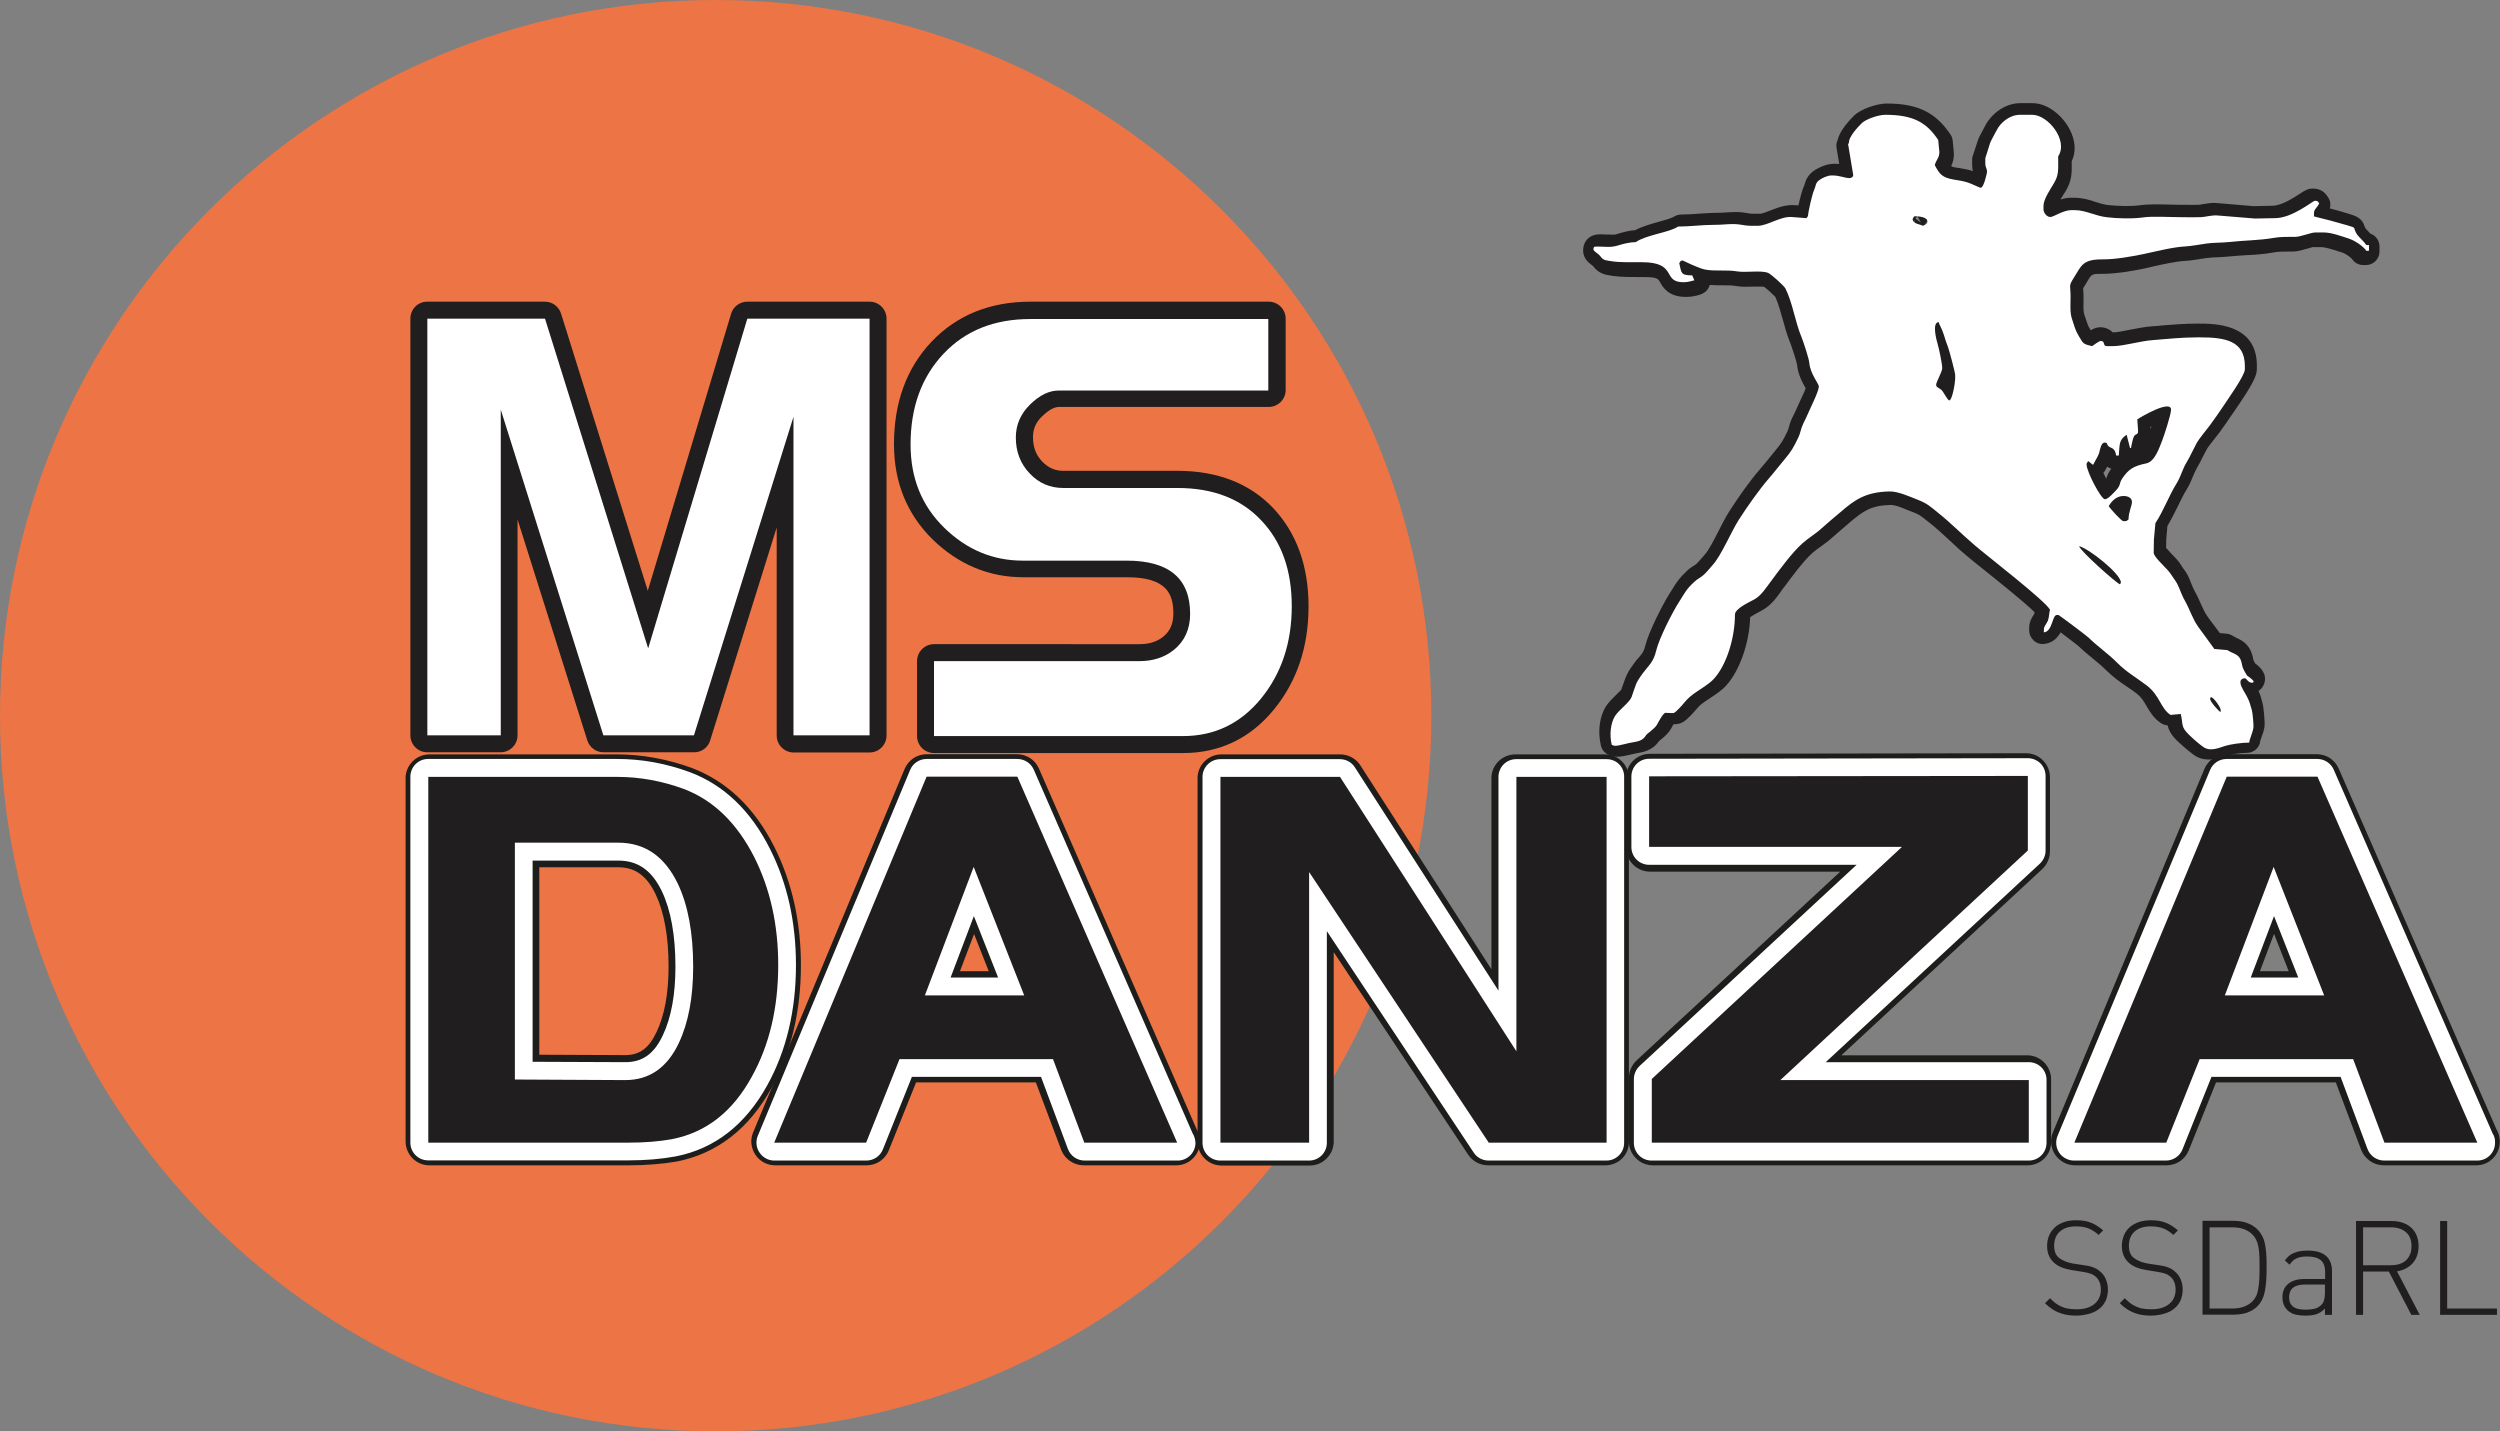
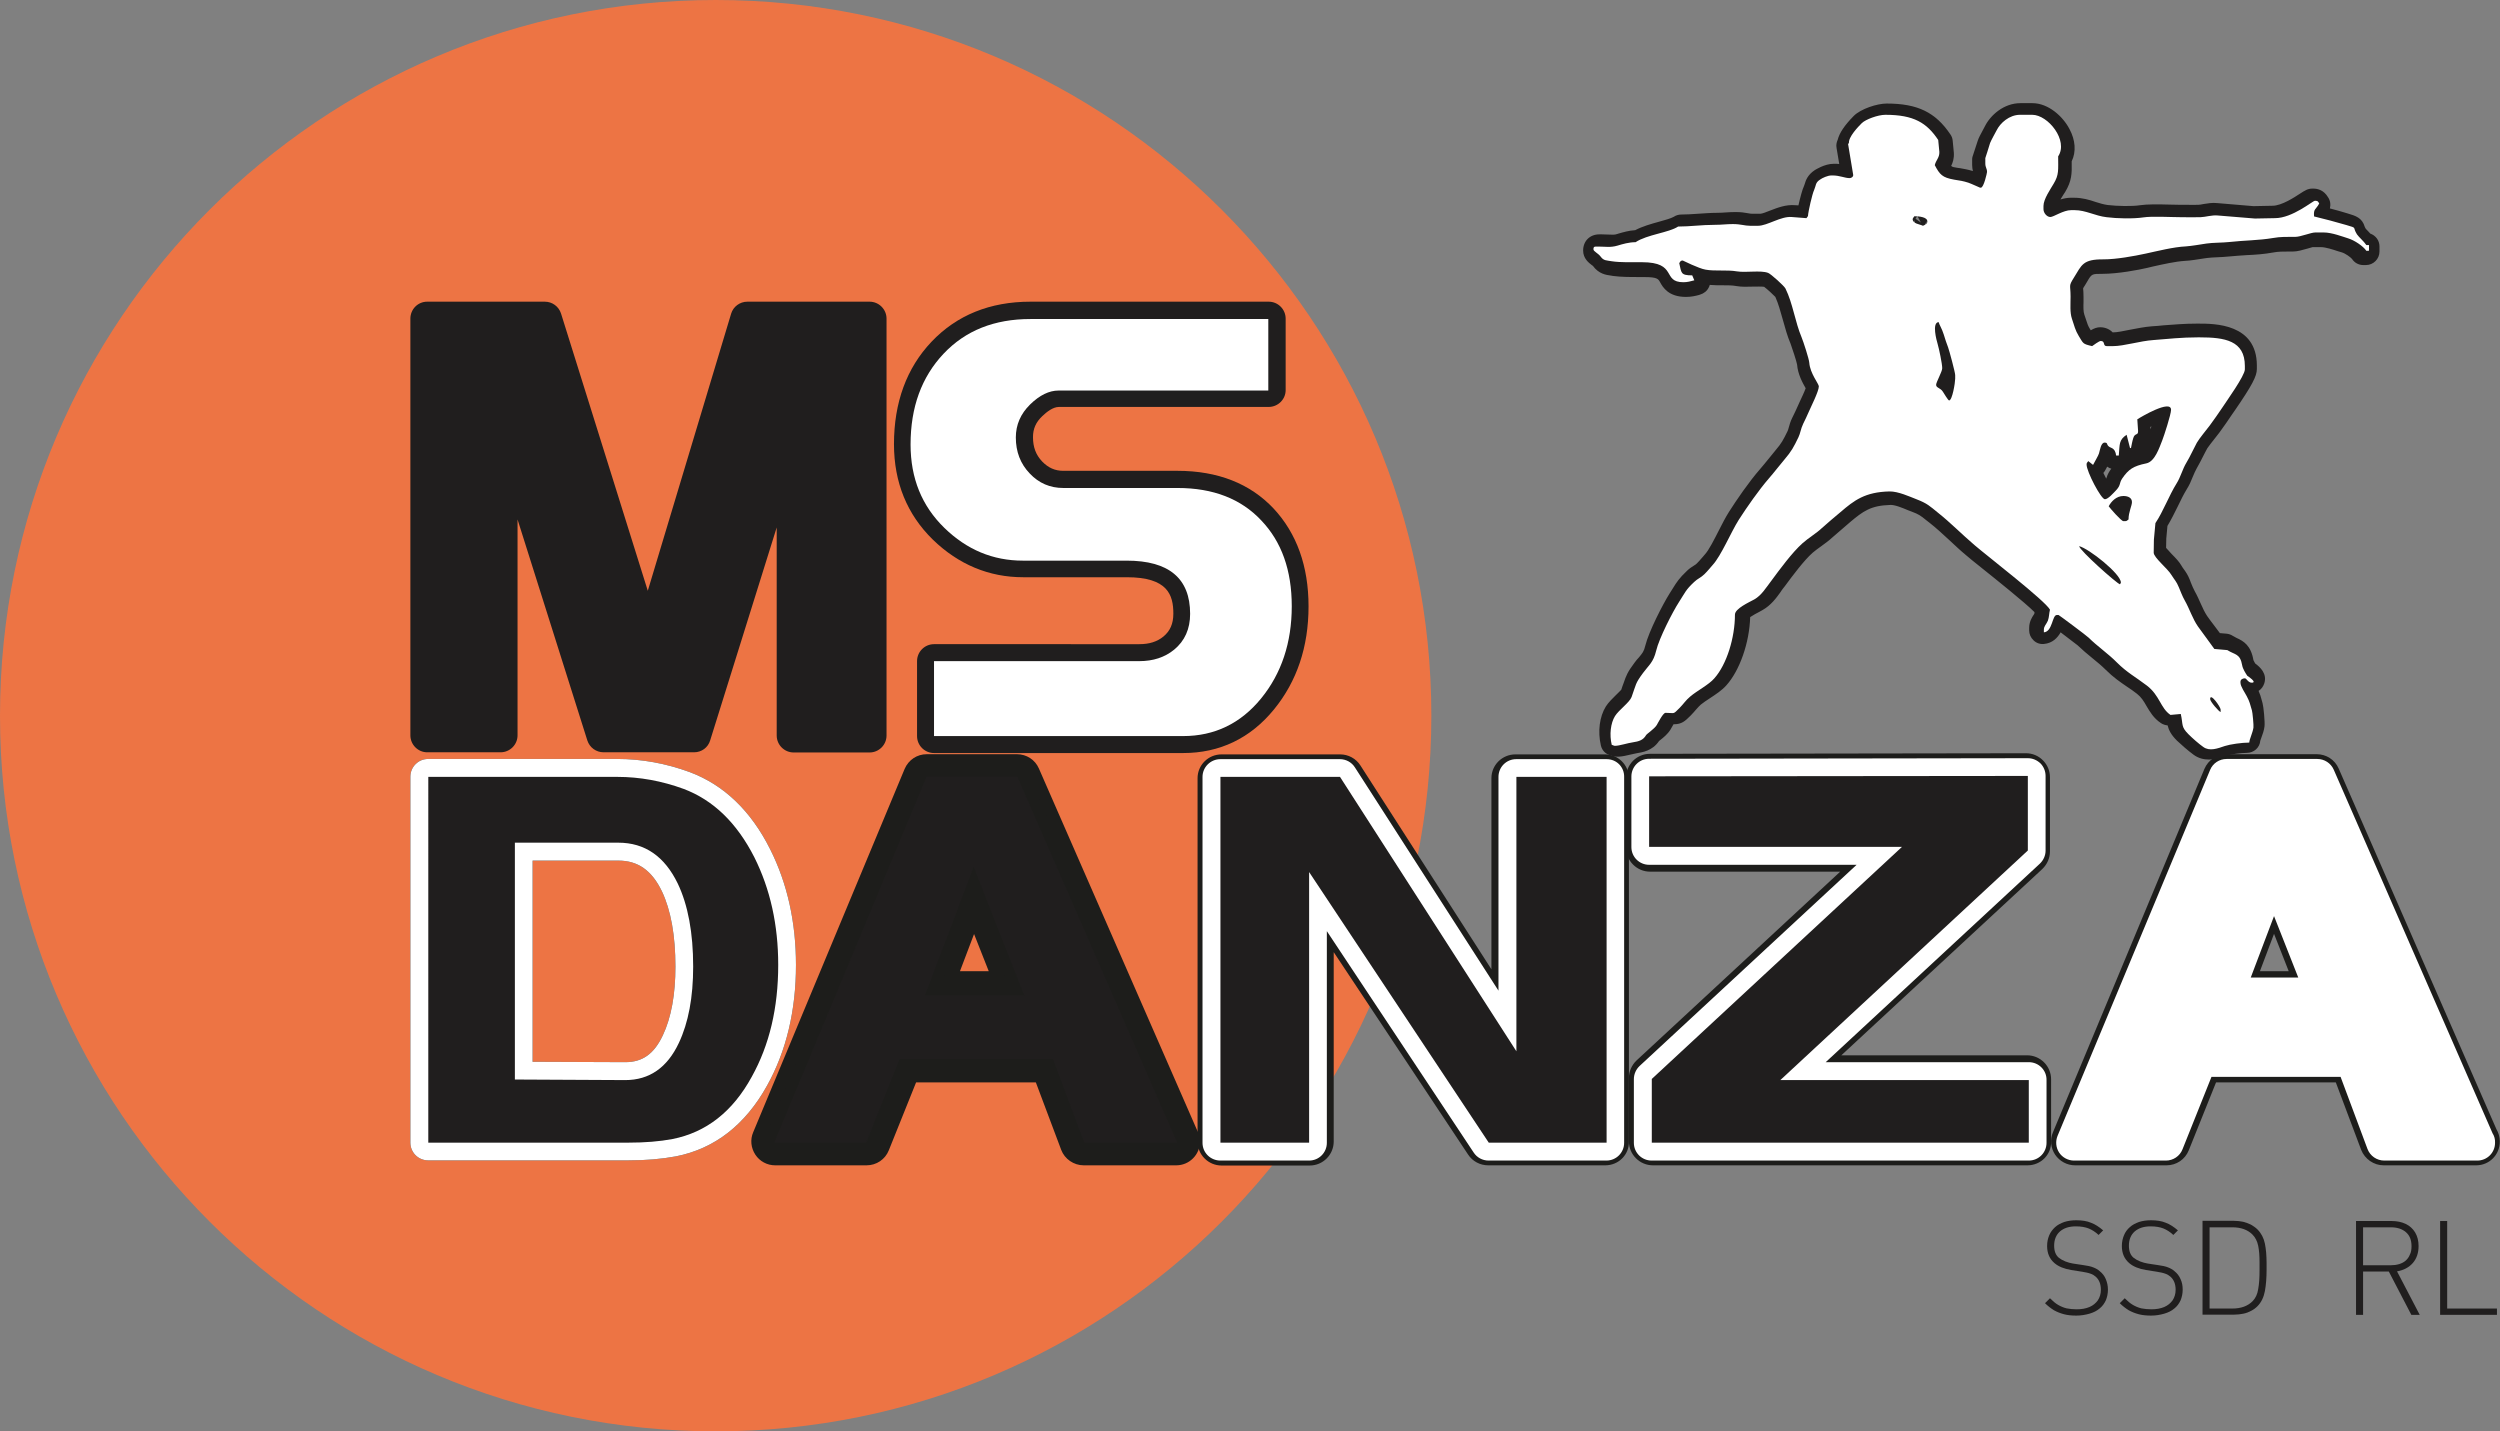
<svg xmlns="http://www.w3.org/2000/svg" version="1.1" id="Livello_1" x="0px" y="0px" viewBox="0 0 1311 750.6" style="enable-background:new 0 0 1311 750.6;" xml:space="preserve">
  <rect x="0" y="0" width="1311" height="750.6" fill="#808080" stroke="none" />
  <style type="text/css">
	.st0{fill:#ED7444;}
	.st1{fill:#201E1E;}
	.st2{fill:#FFFFFF;}
	.st3{fill:#1D1D1B;}
</style>
  <g>
    <g>
      <path class="st0" d="M375.3,0c207.2,0,375.3,168.1,375.3,375.3c0,207.2-168.1,375.3-375.3,375.3C168.1,750.6,0,582.5,0,375.3    C0,168.1,168.1,0,375.3,0" />
    </g>
    <g>
      <path class="st1" d="M667.9,266.7c-12.3-13.1-29.3-19.8-50.4-19.8h-59.9c-4.4,0-7.9-1.6-11.1-4.9c-3.3-3.5-4.8-7.5-4.8-12.8    c0-4.3,1.5-7.8,4.9-11c2.3-2.2,5.6-4.8,8.7-4.8h110c4.9,0,8.9-4,8.9-8.8v-37.5c0-4.9-4-8.9-8.9-8.9H540.4    c-21.3,0-38.7,7.1-51.9,21c-13.1,13.8-19.7,31.9-19.7,53.7c0,20.1,6.9,36.9,20.4,50.1c13.4,13,29.4,19.7,47.3,19.7h54.4    c21.4,0,24.4,9.2,24.4,19.1c0,5.3-1.7,9.1-5.2,12c-3.3,2.7-7.4,4-12.6,4H489.8c-4.9,0-8.9,4-8.9,8.9v39.3c0,4.9,4,8.9,8.9,8.9    h130.6c19.2,0,35.3-7.7,47.7-22.9c12-14.7,18.1-32.8,18.1-54C686.2,296.9,680,279.7,667.9,266.7" />
    </g>
    <g>
      <path class="st2" d="M677.4,317.9c0,19.1-5.4,35.3-16.1,48.4c-10.7,13.1-24.4,19.7-40.9,19.7H489.8v-39.3h107.7    c7.2,0,13.3-2,18.2-6c5.6-4.6,8.4-10.9,8.4-18.8c0-18.6-11.1-27.9-33.3-27.9h-54.4c-15.7,0-29.4-5.7-41.2-17.2    c-11.8-11.5-17.7-26-17.7-43.7c0-19.6,5.8-35.4,17.3-47.6c11.5-12.2,26.7-18.2,45.5-18.2h124.8v37.5h-110c-4.9,0-9.9,2.4-14.9,7.3    c-5,4.9-7.5,10.7-7.5,17.3c0,7.5,2.4,13.8,7.3,18.9c4.8,5.1,10.7,7.6,17.6,7.6h59.9c18.7,0,33.3,5.7,43.9,17    C672.1,284.1,677.4,299.1,677.4,317.9" />
    </g>
    <g>
      <path class="st1" d="M456,158.2h-64.1c-3.9,0-7.4,2.6-8.5,6.3l-43.7,145.3l-45.5-145.4c-1.2-3.7-4.6-6.2-8.5-6.2H224    c-4.9,0-8.8,4-8.8,8.9v218.5c0,4.9,4,8.9,8.8,8.9h38.5c4.9,0,8.9-4,8.9-8.9V272.4L308,388.3c1.2,3.7,4.6,6.2,8.5,6.2h47.5    c3.9,0,7.3-2.5,8.4-6.2l34.9-111.7v109.1c0,4.9,4,8.9,8.9,8.9H456c4.9,0,8.9-4,8.9-8.9V167.1C464.9,162.2,460.9,158.2,456,158.2" />
    </g>
    <g>
-       <polygon class="st2" points="456,385.6 416.1,385.6 416.1,218.6 363.9,385.6 316.4,385.6 262.6,214.8 262.6,385.6 224.1,385.6     224.1,167.1 285.8,167.1 339.9,340 391.9,167.1 456,167.1   " />
-     </g>
+       </g>
    <g>
      <path class="st3" d="M1063.9,557H957.4l112.3-104.1c1.9-1.8,3-4.3,3-6.8v-39.2c0-2.5-1-4.9-2.7-6.6c-1.8-1.7-4.1-2.7-6.6-2.7h0    l-198.6,0.3c-5.2,0-9.3,4.2-9.3,9.3v37c0,5.2,4.2,9.3,9.3,9.3h108.8L859.8,559c-1.9,1.8-3,4.3-3,6.9v33.4c0,5.2,4.2,9.3,9.3,9.3    h197.8c5.2,0,9.3-4.2,9.3-9.3v-32.9C1073.3,561.2,1069.1,557,1063.9,557" />
    </g>
    <g>
      <path class="st3" d="M1063.2,611.1H866.8c-6.9,0-12.6-5.6-12.6-12.6v-33.2c0-3.5,1.5-6.8,4-9.2l106.8-99h-99.7    c-6.9,0-12.6-5.6-12.6-12.6v-36.7c0-6.9,5.6-12.5,12.5-12.5l197.2-0.3c3.4,0,6.5,1.3,8.9,3.7c2.4,2.4,3.7,5.6,3.7,8.9v38.9    c0,3.5-1.5,6.8-4,9.2l-105.4,97.7h97.4c6.9,0,12.6,5.6,12.6,12.6v32.6C1075.8,605.5,1070.2,611.1,1063.2,611.1z M1062.7,401.5    l-197.2,0.3c-3.3,0-6,2.7-6,6v36.7c0,3.3,2.7,6,6,6h116.4L862.8,561c-1.2,1.1-1.9,2.7-1.9,4.4v33.2c0,3.3,2.7,6,6,6h196.4    c3.3,0,6-2.7,6-6v-32.6c0-3.3-2.7-6-6-6H949l117.7-109.1c1.2-1.1,1.9-2.7,1.9-4.4v-38.9c0-1.6-0.6-3.1-1.8-4.3    C1065.8,402.2,1064.3,401.5,1062.7,401.5z" />
    </g>
    <g>
      <path class="st2" d="M1063.9,557H957.4l112.3-104.1c1.9-1.8,3-4.3,3-6.8v-39.2c0-2.5-1-4.9-2.7-6.6c-1.8-1.7-4.1-2.7-6.6-2.7h0    l-198.6,0.3c-5.2,0-9.3,4.2-9.3,9.3v37c0,5.2,4.2,9.3,9.3,9.3h108.8L859.8,559c-1.9,1.8-3,4.3-3,6.9v33.4c0,5.2,4.2,9.3,9.3,9.3    h197.8c5.2,0,9.3-4.2,9.3-9.3v-32.9C1073.3,561.2,1069.1,557,1063.9,557" />
    </g>
    <g>
      <polygon class="st1" points="1063.9,599.2 866.2,599.2 866.2,565.8 997.4,444.1 864.8,444.1 864.8,407.1 1063.4,406.9 1063.4,446     933.6,566.4 1063.9,566.4   " />
    </g>
    <g>
      <path class="st3" d="M1205.2,512.6h-24.9l12.2-32.2L1205.2,512.6z M1307.1,594.3l-83.3-190.7c-1.5-3.4-4.9-5.6-8.6-5.6h-47.6    c-3.8,0-7.2,2.3-8.6,5.7l-80,191.9c-1.2,2.9-0.9,6.2,0.8,8.8c1.7,2.6,4.7,4.2,7.8,4.2h48.2c3.8,0,7.3-2.3,8.7-5.9l15.2-38h67.7    l14.1,37.8c1.4,3.7,4.9,6.1,8.8,6.1h48.7h0.1c5.2,0,9.3-4.2,9.3-9.3C1308.5,597.4,1308,595.7,1307.1,594.3" />
    </g>
    <g>
      <path class="st3" d="M1298.5,611.1h-48.5c-5.2,0-9.9-3.3-11.8-8.1l-13.3-35.4h-62.8l-14.3,35.6c-1.9,4.8-6.5,7.9-11.7,7.9h-47.9    c-4.2,0-8.1-2.1-10.5-5.6c-2.3-3.5-2.8-7.9-1.1-11.8l79.4-190.5c2-4.7,6.5-7.7,11.6-7.7h47.3c5,0,9.5,2.9,11.5,7.5l82.7,189.1    c1.2,2,1.8,4.2,1.8,6.4C1311,605.5,1305.4,611.1,1298.5,611.1z M1157.7,561h71.8l14.9,39.6c0.9,2.3,3.1,3.9,5.6,3.9h48.4    c3.4,0,6.1-2.7,6.1-6c0-1.1-0.3-2.2-0.9-3.2l-0.2-0.4l-82.8-189.3c-1-2.2-3.1-3.6-5.5-3.6h-47.3c-2.4,0-4.6,1.4-5.5,3.7    l-79.4,190.5c-0.8,1.8-0.6,3.9,0.5,5.6c1.1,1.7,3,2.7,5,2.7h47.9c2.4,0,4.7-1.5,5.6-3.8L1157.7,561z M1209.9,515.8h-34.3    l16.9-44.3L1209.9,515.8z M1185.1,509.3h15.1l-7.7-19.6L1185.1,509.3z" />
    </g>
    <g>
      <path class="st2" d="M1205.2,512.6h-24.9l12.2-32.2L1205.2,512.6z M1307.1,594.3l-83.3-190.7c-1.5-3.4-4.9-5.6-8.6-5.6h-47.6    c-3.8,0-7.2,2.3-8.6,5.7l-80,191.9c-1.2,2.9-0.9,6.2,0.8,8.8c1.7,2.6,4.7,4.2,7.8,4.2h48.2c3.8,0,7.3-2.3,8.7-5.9l15.2-38h67.7    l14.1,37.8c1.4,3.7,4.9,6.1,8.8,6.1h48.7h0.1c5.2,0,9.3-4.2,9.3-9.3C1308.5,597.4,1308,595.7,1307.1,594.3" />
    </g>
    <g>
-       <path class="st1" d="M1299.1,599.2h-48.7l-16.4-43.8h-80.5l-17.5,43.8h-48.2l79.9-191.9h47.6L1299.1,599.2z M1218.8,522    l-26.5-67.4l-25.6,67.4H1218.8z" />
-     </g>
+       </g>
    <g>
      <path class="st3" d="M354.2,506.9c0,14.6-2.2,26.7-6.6,36c-4.6,9.8-10.7,14.1-19.7,14.1l-48.6-0.2V451.3h45    c10.2,0,17.5,5.1,22.8,16.1C351.8,477.3,354.2,490.6,354.2,506.9 M403.9,445.4c-10.1-20.2-24.3-33.8-42.2-40.5    c-12.5-4.6-25.3-6.9-38-6.9h-99.2c-5.2,0-9.3,4.2-9.3,9.3v191.9c0,5.2,4.2,9.3,9.3,9.3h105c9.1,0,17.4-0.7,24.9-2.1    c20.4-4,36.5-16.6,47.9-37.2c10-18,15.1-39.2,15.1-63.2C417.4,483.7,412.9,463.3,403.9,445.4" />
    </g>
    <g>
-       <path class="st3" d="M329.5,611.1H225.2c-6.9,0-12.5-5.6-12.5-12.6V408.1c0-6.9,5.6-12.5,12.5-12.5h98.4c13,0,26.1,2.4,38.9,7    c18.6,7,33.3,21,43.7,41.8h0c9.1,18.2,13.8,39,13.8,61.7c0,24.3-5.2,46-15.4,64.4c-11.8,21.4-28.5,34.4-49.7,38.6    C347.2,610.4,338.7,611.1,329.5,611.1z M225.2,402.1c-3.3,0-6,2.7-6,6v190.5c0,3.3,2.7,6,6,6h104.2c8.9,0,17-0.7,24.1-2    c19.2-3.8,34.4-15.7,45.2-35.3c9.7-17.4,14.6-38,14.6-61.2c0-21.7-4.4-41.5-13.1-58.8l0,0c-9.7-19.2-23.2-32.2-40.1-38.6    c-12-4.4-24.3-6.6-36.6-6.6H225.2z M327.8,559.9l-51.5-0.2V448.4h47.9c11.4,0,19.8,5.8,25.5,17.8c4.9,10.4,7.4,24.1,7.4,40.7    c0,15-2.3,27.5-6.9,37.2C345.2,554.9,338.1,559.9,327.8,559.9z M282.8,553.1l45,0.2c7.6,0,12.5-3.6,16.5-12.1    c4.2-8.8,6.3-20.3,6.3-34.4c0-15.6-2.3-28.4-6.8-37.9c-4.7-9.7-10.7-14.1-19.6-14.1h-41.4V553.1z" />
-     </g>
+       </g>
    <g>
      <path class="st2" d="M354.2,506.9c0,14.6-2.2,26.7-6.6,36c-4.6,9.8-10.7,14.1-19.7,14.1l-48.6-0.2V451.3h45    c10.2,0,17.5,5.1,22.8,16.1C351.8,477.3,354.2,490.6,354.2,506.9 M403.9,445.4c-10.1-20.2-24.3-33.8-42.2-40.5    c-12.5-4.6-25.3-6.9-38-6.9h-99.2c-5.2,0-9.3,4.2-9.3,9.3v191.9c0,5.2,4.2,9.3,9.3,9.3h105c9.1,0,17.4-0.7,24.9-2.1    c20.4-4,36.5-16.6,47.9-37.2c10-18,15.1-39.2,15.1-63.2C417.4,483.7,412.9,463.3,403.9,445.4" />
    </g>
    <g>
      <path class="st1" d="M358.5,413.7c15.6,5.9,27.9,17.8,37.1,35.9c8.3,16.6,12.5,35.4,12.5,56.4c0,22.5-4.6,42-13.9,58.7    c-10,18.3-23.9,29.1-41.5,32.6c-6.9,1.3-14.6,1.9-23.1,1.9h-105V407.4h99.2C335.4,407.4,347,409.5,358.5,413.7 M363.5,506.9    c0-17.7-2.7-32.3-8.1-43.6c-6.9-14.2-17.2-21.4-31.2-21.4H270v124.2l57.9,0.3c12.6,0,22-6.5,28.1-19.5    C361,536.3,363.5,523,363.5,506.9" />
    </g>
    <g>
      <path class="st3" d="M842.5,398.1h-47.4c-5.2,0-9.3,4.2-9.3,9.3v112.1l-75.3-117.1c-1.7-2.7-4.7-4.3-7.9-4.3H640    c-5.2,0-9.4,4.2-9.4,9.3v191.9c0,5.2,4.2,9.3,9.4,9.3h46.5c5.2,0,9.3-4.2,9.3-9.3v-111l77,116.1c1.7,2.6,4.6,4.2,7.8,4.2h61.8    c5.2,0,9.3-4.2,9.3-9.3V407.4C851.8,402.2,847.7,398.1,842.5,398.1" />
    </g>
    <g>
      <path class="st3" d="M841.8,611.1h-61.4c-4.2,0-8.2-2.1-10.5-5.6l-70.5-106.2v99.3c0,6.9-5.6,12.6-12.6,12.6h-46.2    c-6.9,0-12.6-5.6-12.6-12.6V408.1c0-6.9,5.6-12.5,12.6-12.5h62.2c4.3,0,8.3,2.2,10.6,5.8l68.7,106.9V408.1    c0-6.9,5.6-12.5,12.6-12.5h47c6.9,0,12.5,5.6,12.5,12.5v190.5C854.4,605.5,848.8,611.1,841.8,611.1z M692.9,477.5l82.5,124.4    c1.1,1.7,3,2.7,5,2.7h61.4c3.3,0,6-2.7,6-6V408.1c0-3.3-2.7-6-6-6h-47c-3.3,0-6,2.7-6,6v122.5L708,404.8c-1.1-1.7-3-2.7-5-2.7    h-62.2c-3.3,0-6,2.7-6,6v190.5c0,3.3,2.7,6,6,6h46.2c3.3,0,6-2.7,6-6V477.5z" />
    </g>
    <g>
      <path class="st2" d="M842.5,398.1h-47.4c-5.2,0-9.3,4.2-9.3,9.3v112.1l-75.3-117.1c-1.7-2.7-4.7-4.3-7.9-4.3H640    c-5.2,0-9.4,4.2-9.4,9.3v191.9c0,5.2,4.2,9.3,9.4,9.3h46.5c5.2,0,9.3-4.2,9.3-9.3v-111l77,116.1c1.7,2.6,4.6,4.2,7.8,4.2h61.8    c5.2,0,9.3-4.2,9.3-9.3V407.4C851.8,402.2,847.7,398.1,842.5,398.1" />
    </g>
    <g>
      <polygon class="st1" points="842.5,599.2 780.7,599.2 686.5,457.3 686.5,599.2 640,599.2 640,407.4 702.7,407.4 795.2,551.3     795.2,407.4 842.5,407.4   " />
    </g>
    <g>
      <path class="st1" d="M1158.3,398.3c-2.6,0-5.4-0.6-8.1-2.6c-2.7-2-6.4-5.2-8.6-7.3c-3.1-3.1-4.3-5.5-4.9-8    c-1.2-0.1-2.4-0.5-3.5-1.2c-3.9-2.6-5.8-6-7.6-9c-1.4-2.5-2.7-4.6-5-6.4c-1.8-1.4-3.5-2.6-5.2-3.7c-3.5-2.4-7.2-4.9-11.2-8.9    c-2-2-4.4-4-7-6.1c-2.6-2.1-5.3-4.4-7.7-6.7c-0.7-0.6-5.2-4-8.9-6.8c-1.6,2.8-4.2,5.7-8.8,6.1c-2,0.2-4-0.5-5.4-1.9    c-1.5-1.4-2.3-3.3-2.3-5.2v-1.3c0-3.3,1.5-5.6,2.3-6.8c0.1-0.2,0.3-0.4,0.4-0.6c0-0.1,0.1-0.5,0.1-0.9c-5.1-5.1-20.5-17.4-27.5-23    c-3.9-3.1-7.1-5.7-8.7-7.1c-2.9-2.4-5.6-5-8.3-7.5c-3.6-3.3-7-6.5-10.6-9.3l-1.8-1.4c-2.8-2.3-3.8-3-7.5-4.4    c-0.6-0.2-1.3-0.5-2.1-0.8c-2.6-1.1-6.9-2.9-9.2-2.7c-10.2,0.3-14.2,3.3-21,9l-2.2,1.9c-2.5,2.1-4.9,4.2-7.3,6.3    c-1.7,1.6-3.7,3-5.6,4.4c-1.7,1.2-3.3,2.4-4.6,3.5c-4.5,4-10.4,11.9-14.6,17.6l-0.8,1c-0.5,0.7-1,1.3-1.4,2    c-2.3,3.2-5,6.9-9.4,9.4c-0.5,0.3-1.1,0.6-1.8,1c-1,0.5-3.4,1.8-4.7,2.7c-0.4,13.5-5.5,28-12.5,35.8c-2.3,2.6-5.5,4.7-8.7,6.8    c-1.8,1.2-3.5,2.3-4.7,3.3c-0.8,0.7-1.5,1.5-2.4,2.5c-0.8,0.9-1.6,1.9-2.7,3l-0.6,0.6c-2.6,2.6-4.4,4.2-8.4,4.2    c-0.1,0-0.1,0-0.2,0c-0.3,0.5-0.6,1.1-0.8,1.4c-0.3,0.6-0.6,1.1-0.8,1.4c-1.4,2.3-3.7,4.2-5.4,5.5c-0.2,0.2-0.4,0.3-0.6,0.5    c-3.5,5.2-8.8,5.9-11.7,6.4c-0.7,0.1-1.7,0.4-2.8,0.6c-5.3,1.3-8.1,1.7-11,0.5c-2.6-0.7-4.4-2.6-5-5.2c-1.7-7.3-0.7-15.1,2.6-20.4    c1.4-2.2,3.4-4.1,5.3-6c0.9-0.9,2.3-2.2,2.8-2.8c0.5-1.4,0.8-2.5,1.2-3.4c1.4-4.1,2.1-5.9,5.7-10.7c0.8-1.1,1.6-2.1,2.4-2.9    c1.8-2.2,2.6-3.1,3.3-6.1c1.8-7.4,9.3-21.9,12.7-27.3c0.7-1.1,1.2-1.9,1.7-2.7c2.1-3.4,3.4-5.4,7.4-9.2c1.3-1.3,2.6-2.1,3.7-2.8    c0.8-0.5,1.3-0.8,1.6-1.2c1-1,1.6-1.7,2.2-2.4c0.6-0.6,1.1-1.3,1.9-2.2c2.1-2.2,5-8,7.4-12.7c1.8-3.6,3.6-7,5.3-9.7    c4-6.3,10.6-15.9,16.2-22.3c1.5-1.7,2.9-3.5,4.4-5.3c1.3-1.6,2.6-3.2,3.9-4.8c3-3.5,3.9-5.2,6.2-9.9c0.2-0.3,0.4-1.1,0.6-1.8    c0.4-1.5,0.9-3.3,1.9-5.3l0.3-0.6c0.9-1.9,1.5-3,2.4-5.1c0.3-0.7,0.8-1.8,1.4-3.1c0.7-1.5,2.2-4.6,2.9-6.6    c-1.6-2.8-4.1-7.3-4.5-12.4c-0.2-1.5-2.8-9.3-3.4-10.9c-1.8-4.2-2.9-8.5-4.1-12.7c-1.2-4.3-2.3-8.3-3.9-11.9    c-1.1-1.2-4.4-4.2-5.9-5.3c-1.2-0.2-4.1-0.1-5.8-0.1c-2.9,0.1-6,0.2-8.8-0.3c-2-0.4-4.7-0.4-7.2-0.4c-2.3,0-4.5,0-6.7-0.2    c-0.1,0.5-0.3,0.9-0.5,1.3c-0.9,1.9-2.6,3.2-4.6,3.8l-0.6,0.2c-1.9,0.5-4,1-6.8,1c-9.1,0-12.1-5-13.6-7.8c-0.9-1.6-1.5-2.6-8-2.6    l-2,0c-4.9,0-10.4,0-14.7-0.6c-0.4-0.1-0.8-0.1-1.1-0.2c-2.3-0.3-6.3-0.8-9.4-5.1c-0.1,0-0.4-0.3-0.7-0.5c-1.3-1-4.4-3.3-4.4-7.5    c0-5,3.5-8.5,8.5-8.5h1.4c1.2,0,2.2,0.1,3.3,0.1c2.2,0.1,3.2,0.2,4.7-0.3l0.6-0.2c2.5-0.7,5.4-1.6,8.8-1.8c3.8-2,8.4-3.3,12.4-4.4    c2.9-0.8,6.5-1.8,7.8-2.6c1.2-0.8,2.6-1.2,4-1.2c2.8,0,5.6-0.2,8.6-0.4c3.3-0.2,6.7-0.5,10.3-0.5c1.7,0,3-0.1,4.4-0.2    c1.5-0.1,3.2-0.2,5.1-0.2c2.9,0,4.9,0.3,6.4,0.6c1.1,0.2,1.7,0.3,2.5,0.3h4.1c0.9,0,3.5-1,5.2-1.7c3.9-1.5,8.3-3.2,13-2.8l1.8,0.1    c0.9-4,2.1-8.5,2.9-10.1c0.2-0.4,0.3-0.8,0.4-1.1c0.5-1.8,1.5-4.8,5.3-7.3c0.2-0.1,5.1-3.3,9.8-3.3h0.5c0.9,0,1.7,0,2.5,0.1    l-1.4-8.4c-0.3-1.5,0-3,0.6-4.3c0.9-3.6,3.6-7.6,8.4-12.5c3.7-3.7,12.2-6.5,17.3-6.5c16.2,0,25.6,4.6,33.4,16.2    c0.7,1,1.1,2.1,1.2,3.3l0.6,6.3c0.2,3.1-0.6,5.3-1.4,6.9c0.6,0.6,1.4,0.7,3.2,1l1.5,0.2c2.2,0.4,4,0.7,6.7,1.5    c-0.2-0.9-0.4-1.9-0.4-3.2v-2.7c0-1.2,0-1.2,1.2-4.7c0.6-1.9,1.4-4.3,1.7-5.2c0.5-1.6,1.5-3.4,2.9-6c0.4-0.7,0.7-1.3,0.9-1.7    c2.9-5.8,9.9-12.1,18.6-12.1h6.3c8.4,0,16,7,19.4,13.5c3.2,5.9,3.6,12,1.2,17l0,0.8c0.1,5.5,0.1,9.5-3.5,15.4l-0.8,1.2    c-0.3,0.5-0.9,1.5-1.6,2.6c1.7-0.5,3.5-0.9,5.4-0.9h1.8c4.3,0,8,1.1,11.2,2.2c2.2,0.7,4.2,1.3,6.3,1.6c5,0.6,12.8,0.8,17.2,0.1    c3.4-0.5,8.9-0.5,15.7-0.3c2,0,3.8,0.1,5.1,0.1c1.1,0,2.3,0,3.5,0c2.1,0,4.2,0.1,6.1,0c0.7,0,1.7-0.2,2.7-0.4    c2-0.3,4.5-0.8,7.2-0.5l19,1.6l10-0.2c4.8,0,11.6-4.5,14.5-6.4c2.5-1.6,4-2.6,6.4-2.6h0.5c2.3,0,5.5,0.8,7.7,4.5    c1.2,1.7,1.5,3.9,1,5.9c3.1,0.8,6.3,1.7,9.2,2.6c4.4,1.3,7.7,2.3,9.1,7.1c0.1,0.2,0.1,0.3,0.4,0.8c0.1,0.2,0.8,0.9,1.2,1.3    c0.4,0.4,0.8,0.9,1.3,1.4c2.8,1,4.8,3.6,4.8,6.7v2.7c0,3.9-3.2,7.1-7.1,7.1h-1.4c-2.4,0-4.6-1.2-5.9-3.2c-0.7-0.9-3.6-3-5.5-3.5    c-0.6-0.2-1.3-0.4-2-0.6c-2.4-0.8-6.4-2.1-8.7-2.1h-4.5c-0.3,0.1-1.8,0.5-2.8,0.8c-2.5,0.7-5.1,1.5-7.5,1.5l-1.9,0    c-3.2,0-5.9,0-8.4,0.5c-4.9,0.9-9.6,1.2-14.1,1.4c-2.9,0.2-6,0.4-9.1,0.7c-1.8,0.2-3.9,0.3-6,0.4c-2.1,0.1-4.3,0.2-5.6,0.4    l-1.4,0.2c-3.3,0.5-7.3,1.2-10.1,1.3c-5,0.3-11.6,1.8-17,3l-2.9,0.7c-4.3,1-15.2,3.1-23.4,3.1c-5.6,0-5.6,0-8,4.1    c-0.4,0.6-0.8,1.3-1.2,2c-0.5,0.8-0.8,1.2-0.9,1.5c0,0.1,0,0.2,0,0.2c0.1,1,0.2,2.4,0.2,4.4c0,0.8,0,1.7,0,2.5    c-0.1,2.6-0.1,5.2,0.4,6.6c0.3,0.8,0.5,1.6,0.8,2.4c0.7,2.2,1.2,3.7,2.1,5.1l0.5,0.8c1.7-1,3.2-1.6,5-1.6c1.2,0,4.2,0.3,6.5,2.7    c2.4,0,5.6-0.7,9.1-1.4c3.7-0.7,7.6-1.5,11.5-1.8c2.1-0.1,4.1-0.3,6-0.5c5.4-0.4,11-0.9,17.5-0.9h0.9c8.4,0,30.6,0,30.6,22v1.8    c0,3.8-2.6,8.7-11.6,21.8c-0.6,0.9-1.1,1.5-1.4,2c-1.9,2.9-4.3,6.3-6.7,9.6c-0.7,0.9-1.5,2-2.5,3.2c-1.3,1.6-3.2,4.1-3.8,5    c-0.8,1.4-1.5,2.9-2.3,4.4c-1,2-2.1,4.1-3.3,6.2c-0.7,1.2-1.3,2.7-2,4.3c-0.8,2.1-1.8,4.4-3.2,6.6c-1.6,2.6-3.1,5.7-4.7,9    c-1.7,3.4-3.4,6.9-5.4,10.2l-0.6,6.6l-0.1,4.9c0.8,0.9,2.1,2.3,2.9,3.2c2.1,2.1,4,4.1,5.2,6.2c0.4,0.7,0.8,1.3,1.2,1.8    c1,1.4,2.1,2.9,3.2,5.7l0.4,1.1c0.7,1.8,1.4,3.4,2.2,4.9c1.2,2.1,2.1,4.2,3,6.2c1.1,2.5,2.2,4.8,3.4,6.6c1.1,1.6,2.4,3.3,3.7,5    c1,1.3,2,2.7,3,4l3.5,0.3c1.1,0.1,2.3,0.5,3.2,1.1c0.7,0.4,1.3,0.7,2,1.1c3.8,1.7,7.6,4,8.9,11.7c0.1,0.2,0.4,0.8,0.9,1.7    c2.6,1.9,6.4,5.4,4.8,10.4c-0.5,1.5-1.4,3-3,4c0.8,1.8,1.2,3.1,1.6,4.7l0.5,1.8c0.5,1.7,1.3,10,1,12.2c-0.3,2.2-1,4.1-1.6,5.7    c-0.2,0.6-0.5,1.4-0.6,1.7c-0.3,3.7-3.4,6.4-7.1,6.4c-3.2,0-8.6,0.8-10.4,1.4l-0.7,0.2C1164.8,397.3,1161.7,398.3,1158.3,398.3z     M1158.6,384.2C1158.6,384.2,1158.6,384.2,1158.6,384.2C1158.6,384.2,1158.6,384.2,1158.6,384.2z M1158.4,384.1    c1,0.1,3-0.7,4.3-1.1l0.7-0.2c2.4-0.8,6.1-1.4,9.5-1.8c0.2-0.6,0.4-1.2,0.5-1.7c0-1.4-0.4-5.3-0.6-6.6c-0.2-0.6-0.3-1.1-0.5-1.6    c-0.5-1.8-0.7-2.5-1.6-4.2c-0.2-0.4-0.5-0.8-0.8-1.3c-1.5-2.5-3.3-5.6-3.3-8.9v-0.5c0-1.9,0.6-3.7,1.6-5.1    c-0.3-0.8-0.5-1.5-0.6-2.3c-0.1-0.4-0.1-0.7-0.2-0.9c-0.2-0.1-0.4-0.2-0.6-0.2c-0.6-0.3-1.3-0.6-2.1-1l-5.2-0.4    c-2.1-0.2-4.1-1.3-5.3-3.1c-1.3-1.9-2.9-4.1-4.6-6.2c-1.4-1.8-2.8-3.7-3.9-5.3c-2.1-2.9-3.4-6-4.8-9c-0.8-1.8-1.6-3.5-2.4-5    c-1.3-2.3-2.2-4.5-3.1-6.7l-0.4-1.1c-0.5-1.2-0.9-1.8-1.6-2.8c-0.5-0.8-1.1-1.6-1.8-2.7c-0.4-0.7-2.2-2.5-3.3-3.7    c-3.7-3.9-6.9-7.2-6.9-11.6l0.1-6.9c0-0.2,0-0.4,0-0.5l0.7-7.5c-0.5,1.5-1.4,2.8-2.8,3.7c-1.1,1-2.9,2.1-5.8,2.1h-0.9    c-6.3,0-13.5-10.8-13.6-10.9c-0.5-0.8-0.9-1.7-1.1-2.6c-6.6-5.6-11.4-19.9-11.4-22.9c0-3,1.3-4.8,2.3-5.9c1.1-1.6,2.8-2.6,4.7-2.9    c0,0,0.1,0,0.1,0c0.6-2.5,2.5-9.5,9.5-9.5c1.2,0,2.4,0.2,3.4,0.6c1-1.2,2.2-2.4,3.9-3.5c0.7-0.5,1.5-0.8,2.3-1l0-0.7    c-0.2-2.6,1-5,3.2-6.5c3.8-2.6,17-10.6,24.1-6.8c2.8,1.5,4.5,4.4,4.5,7.8c0,4.5-5,18.3-5,18.5l-0.5,1.4c-1.9,5-5.2,13.4-13,15    c-4.7,1-5.8,1.8-7.4,4.1c3.5,1.7,5.7,5,5.7,9c0,1.8-0.5,3.4-1,5c-0.4,1.3-0.8,2.7-0.8,3.8c0.2-0.7,0.5-1.4,0.9-2    c1.9-2.8,3.6-6.3,5.4-10c1.7-3.5,3.4-7.1,5.5-10.3c0.7-1.2,1.4-2.8,2.1-4.5c0.8-1.9,1.7-4.1,2.9-6.1c1-1.6,1.8-3.4,2.8-5.3    c0.8-1.6,1.7-3.3,2.6-4.9c1.1-2,3.1-4.5,5.1-7c0.8-1,1.6-2,2.2-2.8c2.2-3.1,4.5-6.4,6.3-9c0.3-0.5,0.8-1.3,1.5-2.2    c5.2-7.6,8.3-12.4,9.1-14.4v-1.1c0-4.3,0-7.8-16.3-7.8h-0.9c-5.9,0-11,0.4-16.3,0.9c-2.1,0.2-4.1,0.3-6.2,0.5    c-3,0.2-6.4,0.9-9.7,1.5c-4.2,0.8-8.2,1.6-12,1.6h-3.1c-0.8,0-2.4-0.1-4.1-1c-1.6,0.9-3.4,1.2-5.2,0.8c-5.7-1.3-7.8-2.4-10.7-7.2    l-0.7-1.2c-1.9-3-2.8-5.7-3.6-8.4c-0.2-0.7-0.4-1.4-0.7-2.1c-1.3-3.8-1.2-7.7-1.1-11.5c0-0.8,0-1.5,0-2.3c0-1.5-0.1-2.5-0.1-3.2    c-0.3-4.3,0.4-6.2,3-10.4c0.4-0.6,0.8-1.2,1.1-1.8c4.1-6.9,7.5-11.1,20.3-11c0.1,0,0.1,0,0.2,0c7,0,17.1-2.1,20-2.8l2.9-0.6    c5.9-1.3,13.2-3,19.4-3.3c1.2-0.1,2.9-0.3,4.7-0.6c-1.1,0-2.2,0-3.3,0c-1.1,0-2.2,0-3.3,0c-1.5,0-3.4,0-5.5-0.1    c-4.3-0.1-10.7-0.3-13.2,0.1c-5.9,0.9-15.1,0.7-21,0c-3.4-0.4-6.3-1.3-8.8-2.1c-2.6-0.8-4.8-1.5-7-1.5h-1.8    c-0.9,0-3.3,1.2-4.5,1.7c-2.2,1-4.1,1.9-6.3,1.9c-5.7,0-10.7-5.2-10.7-11.2v-1.8c0-4.8,2.8-9.6,5.6-14.1l0.7-1    c1.5-2.4,1.4-3,1.4-7.8c0-0.8,0-1.7,0-2.7c0-1.4,0.4-2.8,1.2-4c0.7-1,0-3.1-0.7-4.5c-2.1-3.9-5.6-6-6.9-6h-6.3    c-2.4,0-4.9,2.4-5.8,4.1c-0.3,0.6-0.7,1.3-1.2,2.2c-0.5,0.9-1.6,2.9-1.8,3.5c-0.2,0.6-1,3.2-1.7,5.3c-0.2,0.5-0.3,1-0.5,1.4v1.5    c0.4,1,0.9,2.5,0.9,4.6c0,0.2-0.9,15.2-10.3,15.2h-0.5c-1.6,0-2.4-0.4-4.3-1.2c-0.9-0.4-3.3-1.5-4-1.7c-1.8-0.6-2.7-0.7-4.8-1.1    l-1.6-0.3c-8.6-1.5-11.7-4.8-15.1-11.2c-0.8-1.5-1-3.3-0.6-4.9c0.5-2,1.3-3.6,1.9-4.6c0.1-0.2,0.2-0.3,0.3-0.5l-0.3-3.8    c-4.2-5.7-8.8-8.5-20.6-8.5c-2.1,0-6.3,1.6-7.4,2.4c-3,3-4.1,4.7-4.4,5.4c0,0.5,0,0.9-0.1,1.3l2.3,13.7c0.4,2.5-0.3,5-1.9,6.9    c-1.7,2-4.3,3.2-6.9,3.2c-2,0-3.7-0.4-5.3-0.8c-1.3-0.3-2.4-0.6-3.8-0.6h-0.2c-0.4,0.1-1.2,0.4-1.8,0.7c-0.2,0.7-0.5,1.7-1.1,2.8    c-0.6,1.5-2.4,9.1-2.5,10.8c0,1.4-0.5,2.7-1.4,3.9l-0.8,1.1c-1.5,2-3.8,3.1-6.3,2.9l-7.7-0.6c-1.5-0.1-4.4,1-6.7,1.9    c-3.3,1.3-6.8,2.6-10.3,2.6h-4.1c-2,0-3.5-0.3-4.9-0.5c-1.3-0.2-2.4-0.4-4.2-0.4c-1.4,0-2.6,0.1-4,0.2c-1.5,0.1-3.3,0.3-5.5,0.3    c-3.1,0-6.3,0.2-9.3,0.4c-2.5,0.2-5.1,0.4-7.7,0.4c-2.9,1.4-6.3,2.4-10,3.3c-1.5,0.4-3.2,0.9-4.7,1.3c3.3,0.5,5.8,1.4,7.7,2.5    c2.2-3.1,5.1-3.8,7.3-3.8c1.6,0,2.7,0.5,3.8,1c6.9,3.3,8.9,3.8,9.4,3.9c1.7,0.3,4.1,0.3,6.5,0.3c3.2,0,6.5,0,9.7,0.6    c1.3,0.2,3.6,0.2,5.8,0.1c4-0.1,8.2-0.3,11.8,1.1c2.9,1.1,11.3,8.5,12.8,11.6c2.4,4.9,3.8,10.1,5.2,15c1,3.9,2,7.5,3.4,10.8    c0.7,1.7,4.3,12,4.5,15.4c0.2,2,1.7,4.8,2.8,6.6c1.2,2,2.2,3.8,2.2,6.1c0,3-1.4,6.6-4.6,13.4c-0.5,1.1-0.9,2-1.2,2.6    c-1.1,2.6-1.8,4.1-2.8,6l-0.3,0.6c-0.4,0.8-0.7,1.8-1,2.8c-0.3,1.2-0.7,2.6-1.5,4.1c-2.7,5.5-4.2,8.3-8.1,12.9    c-1.3,1.5-2.5,3-3.7,4.5c-1.5,1.9-3.1,3.8-4.7,5.7c-5.1,5.8-11.2,14.7-14.9,20.6c-1.4,2.2-3,5.3-4.7,8.6c-3.1,6-6.3,12.2-9.7,15.9    c-0.6,0.7-1.1,1.2-1.5,1.7c-0.8,1-1.6,1.9-3,3.2c-1.4,1.4-2.8,2.3-4,3.1c-0.7,0.4-1.2,0.8-1.5,1.1c-2.8,2.7-3.4,3.5-5.1,6.3    c-0.5,0.8-1.1,1.8-1.8,2.9c-3.2,5.1-9.7,17.9-10.9,23c-1.5,6.2-3.9,9.1-6.2,11.9c-0.6,0.7-1.2,1.4-1.9,2.3    c-2.5,3.4-2.6,3.7-3.6,6.6c-0.4,1.1-0.8,2.4-1.4,4.1c-1.2,3.2-3.7,5.6-6.2,8c-1.1,1.1-2.6,2.5-3.1,3.3c-0.5,0.8-0.9,2-1.1,3.4    c1.1-0.3,2.2-0.5,3.1-0.6c1.2-0.2,1.8-0.3,2-0.4c0.9-1.4,2-2.3,3.4-3.4c0.6-0.5,1.9-1.6,2.3-2c0-0.1,0.2-0.4,0.4-0.7    c2.3-4.2,4.9-8.9,10.1-8.9c0.7,0,1.2,0,1.7,0l0.6-0.6c0.7-0.7,1.2-1.3,1.8-2c1.1-1.3,2.3-2.7,4.1-4.2c1.8-1.5,3.9-2.9,6-4.3    c2.3-1.5,4.8-3.2,5.9-4.5c5.1-5.7,8.9-17.8,8.9-28.3c0-6.9,7.1-10.7,12.3-13.4c0.5-0.3,1-0.5,1.4-0.8c1.7-1,3.2-3,4.9-5.4    c0.5-0.7,1.1-1.5,1.6-2.2l0.7-1c4.6-6.2,11-14.7,16.6-19.7c1.8-1.6,3.8-3.1,5.7-4.4c1.7-1.2,3.3-2.3,4.4-3.4    c2.5-2.3,5.2-4.5,7.7-6.7l2.2-1.8c8.3-7,15.3-12.1,29.8-12.4c5.3-0.1,10.9,2.1,15,3.8c0.7,0.3,1.3,0.5,1.8,0.7    c5.9,2.2,8.2,4.1,11.4,6.7l1.6,1.3c4,3.2,7.8,6.7,11.5,10c2.6,2.4,5.2,4.8,7.9,7.1c1.6,1.4,4.7,3.8,8.4,6.9    c21.4,17.2,29.1,23.8,31.8,27.7c1.7,0.2,3,1.2,10.6,6.9c7.8,5.9,8.6,6.6,8.9,7c1.9,1.9,4.2,3.8,6.6,5.8c2.7,2.2,5.6,4.6,8,7.1    c3,3,5.8,5,9.1,7.2c1.8,1.2,3.7,2.5,5.7,4.1c4.7,3.5,6.9,7.5,8.8,10.7c0.7,1.2,1.2,2.1,1.8,2.9l2.2-0.2c3.5-0.3,6.8,2,7.6,5.5    c0.5,2,0.7,3.6,0.8,4.7c0.1,0.5,0.1,1.1,0.2,1.3l0,0c0,0,0.3,0.3,1,1.1C1153.6,380.1,1156.6,382.7,1158.4,384.1z M1173.5,378.9    C1173.5,378.9,1173.5,378.9,1173.5,378.9C1173.5,379,1173.5,378.9,1173.5,378.9z M850.5,361.4L850.5,361.4L850.5,361.4z     M1177.4,353L1177.4,353L1177.4,353z M1119.5,277.9C1119.5,277.9,1119.5,277.9,1119.5,277.9    C1119.5,277.9,1119.5,277.9,1119.5,277.9z M1103,248c0.5,1,1,2,1.5,3c0.3-1,0.8-2.5,2-4.3c0.2-0.3,0.4-0.6,0.7-0.9    c-0.8-0.2-1.5-0.6-2.2-1.1c-0.1,0.2-0.3,0.5-0.4,0.8c-0.3,0.6-0.7,1.2-0.9,1.6C1103.5,247.4,1103.3,247.7,1103,248z M1089,237.7    C1089,237.7,1089,237.7,1089,237.7C1089,237.7,1089,237.7,1089,237.7z M1125,231.8C1125,231.8,1125,231.8,1125,231.8    C1125,231.8,1125,231.8,1125,231.8z M1127.6,223.9l0.1,1.2c0.2-0.5,0.3-1,0.5-1.5C1128,223.7,1127.8,223.8,1127.6,223.9z     M1169.1,192.8L1169.1,192.8L1169.1,192.8z M931.3,156.1L931.3,156.1L931.3,156.1z M1078.5,110.9L1078.5,110.9    C1078.5,110.9,1078.5,110.9,1078.5,110.9z M977.3,77C977.3,77,977.3,77,977.3,77S977.3,77,977.3,77z M977.4,75.5    C977.4,75.5,977.4,75.5,977.4,75.5C977.4,75.5,977.4,75.5,977.4,75.5z M1163.5,379c-0.6,0-1.2-0.1-1.8-0.2    c-4-1.1-10.7-9-10.7-13.6c0-1.5,0.3-2.9,1-4.2c1.3-2.4,3.9-3.9,6.6-3.9c6.6,0,12,9.8,12,13.5v1.3c0,2.2-1,4.3-2.8,5.7    C1166.6,378.5,1165,379,1163.5,379z M1165.2,365.5l-0.5,1.8C1165,366.8,1165.1,366.1,1165.2,365.5z M1111.1,312.8    c-0.6,0-1.2-0.1-1.8-0.2c-1.3-0.4-3.2-0.8-14.2-10.9c-11.4-10.4-12.1-12.6-12.3-15.3c-0.2-2.3,0.7-4.5,2.4-6    c1.7-1.5,4.1-2.1,6.3-1.5c5.9,1.4,27.2,16,27.2,25.9c0,2.1-1.4,5.8-4.4,7.3C1113.3,312.5,1112.2,312.8,1111.1,312.8z M1111.5,305    L1111.5,305L1111.5,305z M1022.2,217.2c-4.4,0-6.5-3.2-8.9-7.4c-3.3-1.9-5-4.5-5-7.8c0-2.2,0.9-4.1,2.1-6.8c0.3-0.7,0.8-1.7,1-2.4    c-0.3-2.2-1.4-7.8-2-10c-2.3-7.9-2.2-13.1,0.2-16.6c1.5-2.2,3.9-3.6,6.6-3.8c3.4-0.3,6.6,1.9,7.5,5.2c0.1,0.3,0.3,0.6,0.5,0.9    c0.6,1.2,1.5,2.9,2.1,5.4c0.6,2,1.3,4,2.1,6.2c0.4,1.1,4.1,13.8,4.1,16.9v1.8C1032.5,199.6,1032.4,217.2,1022.2,217.2z     M1025.4,198.8L1025.4,198.8L1025.4,198.8z M1008.6,126.6c-1.1,0-2.1-0.2-3-0.7c-0.1,0-0.4-0.1-0.6-0.2c-5.9-1.7-8.8-5.1-8.8-9.9    c0-2.6,1.3-4.4,2.2-5.4c1.3-1.8,3.6-3.1,5.9-3.1c13.2,0,13.9,8.2,13.9,9.8c0,2.6-1,6.2-5.9,8.5    C1011.1,126.3,1009.9,126.6,1008.6,126.6z M1006.6,121.9L1006.6,121.9L1006.6,121.9z M1004.2,115.3c-0.2,0.6-0.4,1.2-0.4,1.9    c0,0.7,0.1,1.4,0.4,1.9V115.3z M1009.3,118.2l0.5,0.4c0.3-0.6,0.6-1.6,0.6-2.7L1009.3,118.2z M1004.5,114.7l2.8,2l-1.8-3.4    C1005.1,113.7,1004.8,114.2,1004.5,114.7z" />
    </g>
    <g>
      <path class="st3" d="M523.4,512.6h-24.9l12.2-32.2L523.4,512.6z M625.4,594.3l-83.3-190.7c-1.5-3.4-4.9-5.6-8.6-5.6h-47.6    c-3.8,0-7.2,2.3-8.6,5.7l-79.9,191.9c-1.2,2.9-0.9,6.2,0.9,8.8c1.7,2.6,4.6,4.2,7.8,4.2h48.2c3.8,0,7.3-2.3,8.7-5.9l15.2-38h67.7    l14.1,37.8c1.4,3.7,4.9,6.1,8.8,6.1h48.7h0.1c5.1,0,9.3-4.2,9.3-9.3C626.8,597.4,626.3,595.7,625.4,594.3" />
    </g>
    <g>
      <path class="st3" d="M616.8,611.1h-48.5c-5.2,0-10-3.3-11.8-8.1l-13.3-35.4h-62.8l-14.3,35.6c-1.9,4.8-6.5,7.9-11.7,7.9h-47.9    c-4.2,0-8.1-2.1-10.4-5.6c-2.3-3.5-2.8-7.9-1.1-11.8l79.4-190.5c2-4.7,6.5-7.7,11.6-7.7h47.3c5,0,9.5,2.9,11.5,7.5l82.7,189.1    c1.1,2,1.8,4.2,1.8,6.4C629.3,605.5,623.7,611.1,616.8,611.1z M476,561h71.8l14.9,39.6c0.9,2.4,3.1,3.9,5.6,3.9h48.4    c3.4,0,6.1-2.7,6.1-6c0-1.1-0.3-2.2-0.9-3.2l-0.2-0.4l-82.8-189.3c-1-2.2-3.1-3.6-5.5-3.6H486c-2.4,0-4.6,1.4-5.5,3.7l-79.4,190.5    c-0.8,1.8-0.6,3.9,0.5,5.6c1.1,1.7,3,2.7,5,2.7h47.9c2.5,0,4.7-1.5,5.6-3.8L476,561z M528.2,515.8h-34.3l16.9-44.3L528.2,515.8z     M503.4,509.3h15.1l-7.7-19.5L503.4,509.3z" />
    </g>
    <g>
-       <path class="st2" d="M523.4,512.6h-24.9l12.2-32.2L523.4,512.6z M625.4,594.3l-83.3-190.7c-1.5-3.4-4.9-5.6-8.6-5.6h-47.6    c-3.8,0-7.2,2.3-8.6,5.7l-79.9,191.9c-1.2,2.9-0.9,6.2,0.9,8.8c1.7,2.6,4.6,4.2,7.8,4.2h48.2c3.8,0,7.3-2.3,8.7-5.9l15.2-38h67.7    l14.1,37.8c1.4,3.7,4.9,6.1,8.8,6.1h48.7h0.1c5.1,0,9.3-4.2,9.3-9.3C626.8,597.4,626.3,595.7,625.4,594.3" />
-     </g>
+       </g>
    <g>
      <path class="st1" d="M617.3,599.2h-48.7l-16.4-43.8h-80.5l-17.5,43.8h-48.2l79.9-191.9h47.6L617.3,599.2z M537.1,522l-26.5-67.4    L485,522H537.1z" />
    </g>
    <g>
      <path class="st2" d="M1164.5,373.4c-1-0.3-5.5-5.5-5.5-6.8c0-3.7,5.5,4.2,5.5,5.5V373.4z M1112.2,305.5c0,0.1-0.4,0.9-0.5,0.9    c-1.8-0.5-21.2-17.8-21.4-20C1095.3,287.6,1112.2,300.9,1112.2,305.5 M1105.8,265.5c1.3-2.5,4-5.4,7.7-5.4c2.4,0,4.5,0.9,4.5,3.2    c0,1.9-1.8,5.2-1.8,9.1c-0.8,0.5-0.8,0.9-1.8,0.9h-0.9C1112.3,273.2,1106.6,266.6,1105.8,265.5 M1120.8,219.9    c1.8-1.2,17.7-10.6,17.7-5c0,2.4-3.7,13.7-4.6,16c-1.6,4-3.9,11.2-8.4,12.1c-6.8,1.4-9.3,3.1-12.6,7.9c-1.8,2.7-0.5,3.4-3.5,6.5    c-1,1-3.9,4.4-5.6,4.4c-2,0-9.6-14.5-9.6-18.2c0-1,0.4-1,0.9-1.8l2.5,2c0.8-1.6,2.8-4.9,3.1-6c0.6-1.9,1-5.7,3-5.7    c2.2,0,0.2,1.5,3.6,2.8c1.4,0.6,2.2,2,2.4,4h1.4c0.5-6,0-8.2,4.1-10.9l1.8,7l0.5-0.1c0.3-1.5,0.7-3.7,1.2-5.2    c0.8-2.7,2.5-1.3,2.5-3.4v-0.5L1120.8,219.9z M1025.3,198.6c0,2-1.5,11.4-3.2,11.4c-0.5,0-2.8-3.9-3.2-4.5c-1.3-2.2-3.6-2-3.6-3.7    c0-1.4,3.2-6.9,3.2-8.7c0-2.4-1.7-10.3-2.4-12.7c-0.6-2-3.1-11.2,0.5-11.5c0.5,1.7,1.7,3.3,2.7,6.5c0.7,2.4,1.5,4.7,2.3,6.8    c0.6,1.6,3.7,13.1,3.7,14.5V198.6z M1010.7,116.1c0,1.5-1.3,1.8-2.3,2.3c-1.8-0.9-5.4-1-5.4-3.6c0-0.2,0.6-1,0.9-1.4    C1006.3,113.4,1010.7,113.8,1010.7,116.1 M1242.3,131.2v-2.7h-1.4c-1.4-2.1-3.8-4-4.9-5.6c-2.6-4.1,0.5-3.1-5.6-4.9    c-5.2-1.5-11.4-3.2-16.9-4.5c-0.4-4.2,1-3.5,2.7-6.8c-0.5-0.7-0.6-1.4-1.8-1.4h-0.5c-1.1,0-11.7,9.1-20.9,9.1l-10.5,0.2l-19.5-1.6    c-3.2-0.3-6.2,0.8-9.1,0.9c-3.2,0.1-6.8,0-10,0c-5,0-15.6-0.6-19.9,0.1c-5.3,0.8-13.9,0.6-19.3-0.1c-6.1-0.7-10.9-3.7-16.8-3.7    h-1.8c-4.1,0-9.2,3.6-10.9,3.6c-1.8,0-3.6-2.1-3.6-4.1V108c0-3.6,3.8-9,5.3-11.6c2.9-4.8,2.4-7.2,2.4-14.4    c5.5-8.3-5.3-21.8-13.6-21.8h-6.4c-5.6,0-10.4,4.3-12.3,8.2c-0.8,1.5-2.9,5.3-3.4,6.6c-0.4,1.5-2.5,7.9-2.5,7.9v2.7    c0,2.4,0.9,2.6,0.9,4.6c0,0.4-1.7,8.2-3.2,8.2h-0.5c-0.1,0-4.6-2.1-6.1-2.6c-2.8-0.9-4.3-1.1-7.5-1.6c-6.1-1.1-7.5-2.6-10.1-7.6    c0.6-2.6,2.5-3.9,2.4-6.9l-0.6-6.3c-6-9-12.8-13.2-27.7-13.2c-3.9,0-10.4,2.4-12.4,4.4c-1.7,1.7-7.2,7.3-6.7,10.6l-0.5,0.1    l2.7,16.3c0.2,1-0.9,1.8-1.8,1.8c-2.7,0-5.1-1.4-9.1-1.4h-0.5c-1.9,0-4.8,1.3-6,2.2c-2.5,1.6-2,3-3.1,5.5    c-0.9,1.8-3.1,11.3-3.2,13.6l-0.8,1.1l-7.7-0.6c-5.7-0.5-12.8,4.6-17.7,4.6h-4.1c-3,0-4.8-0.9-9.1-0.9c-3.4,0-5.7,0.4-9.6,0.4    c-6.7,0-12.9,0.9-19.1,0.9c-4.8,3.2-16.3,4.2-22.3,8.2c-3.5,0-6.8,1-9.5,1.8c-3.7,1.1-6.3,0.5-10,0.5H837c-1.1,0-1.4,0.3-1.4,1.4    c0,1.2,2.4,2,3.8,3.9c1.6,2.2,3.1,1.9,5.8,2.4c4.5,0.7,10.9,0.5,15.8,0.5c19,0,10.3,10.5,21.8,10.5c2.1,0,3.8-0.5,5.7-1l-1.1-2.6    c-6.2,0-5.6-1.3-6.8-6.4c0.5-0.7,0.6-1.4,1.8-1.4c0.1,0,8.4,4.2,12,4.8c4.8,0.9,11.2,0,16.4,0.9c4.8,0.8,12.4-0.7,16.4,0.8    c1.4,0.5,8.4,6.8,9.1,8.2c3.9,7.9,5,17.4,8.5,25.7c0.8,1.9,3.9,11.3,4,13.3c0.4,5.5,5,11,5,12.3c0,2.6-4.2,10.8-5.3,13.4    c-1.1,2.6-1.8,3.9-2.9,6.2c-1.3,2.7-1.5,5.1-2.5,7.1c-2.5,5.2-3.7,7.4-7.2,11.5c-2.9,3.4-5.5,6.9-8.4,10.2    c-5.1,5.9-11.4,14.9-15.7,21.6c-4.1,6.5-9.2,18.8-13.7,23.7c-1.7,1.9-2.3,2.8-4.3,4.8c-1.8,1.8-3.7,2.4-5.4,4.1    c-4.5,4.2-4.7,5.5-8,10.6c-3.3,5.1-10.4,19-11.9,25.4c-1.5,6.2-3.8,7.5-6.9,11.7c-4.2,5.7-3.5,5.7-6,12.6c-1.1,2.9-6.6,6.7-8.7,10    c-2.3,3.7-3,9.8-1.7,15.1c1.2,0.3,0.9,0.5,1.8,0.5c2.1,0,6.8-1.5,9.1-1.8c3.4-0.5,5.6-1.2,7.1-3.8c0.5-0.8,4.3-3.2,5.6-5.3    c0.7-1.2,3.3-6.4,4.6-6.4c5.1,0,3.7,1.1,7.4-2.6c2-2,3.2-4,5.5-5.9c3.6-3.1,9.8-6.2,12.7-9.6c6.5-7.3,10.8-21.3,10.8-33.4    c0-3.2,7.5-6.5,10.2-8c3.8-2.2,6-6,8.7-9.5c4.5-6.1,11.1-15.1,16.5-19.9c3.1-2.8,7.4-5.3,10.2-8c3.2-2.9,6.5-5.6,9.8-8.4    c7.1-6.1,12.8-10.5,25.6-10.8c4.6-0.1,10.8,2.8,14.2,4.1c5.7,2.2,7,3.6,11.2,7c6.7,5.3,12.7,11.5,19.3,17.1    c6.4,5.5,37,29.1,39.5,33.8c-0.5,2-0.4,3.9-1.1,5.8c-0.8,1.9-2.1,2.8-2.1,4.7v1.4c4.6-0.4,4.3-9.1,6.8-9.1h0.9    c0.2,0,14.7,10.8,15.8,11.9c4.4,4.4,10.4,8.5,14.8,13c5.3,5.3,9.8,7.6,15.7,12.1c6.8,5.2,7.1,11.8,12.4,15.4l5.4-0.5    c1.3,5.7,0,6.6,4,10.6c2.1,2.1,5.5,5.1,7.8,6.7c3.3,2.4,7.5,0.8,11.3-0.5c2.7-0.9,9-1.8,12.8-1.8c0.2-2.1,1.7-4.8,2.2-7.8    c0.2-1-0.5-8.4-0.8-9.1c-1-3.3-1.1-4.4-2.7-7.4c-0.9-1.8-3.3-5.1-3.3-7.1v-0.5c0-1.2,1.2-1.8,2.3-1.8c0.9,0,1.7,2.3,3.6,2.3    c3.2,0-2.2-3.6-2.3-3.6c-0.9-1.3-2.4-3.7-2.7-5.5c-1.1-6.3-3.7-5.4-7.8-8l-6.8-0.6c-2.5-3.6-6-8.1-8.6-11.8    c-2.8-4-4.4-9.2-6.9-13.6c-1.3-2.3-2.1-4.5-3.1-6.9c-1.3-3.2-2.3-3.9-3.9-6.5c-2-3.4-9.3-9.1-9.3-11.7l0.1-6.8l0.8-8.7    c4.1-6.1,7.1-14.4,11.1-20.8c2.1-3.3,3.1-7.5,5.1-10.8c2-3.3,3.6-7,5.5-10.5c1.3-2.3,5-6.7,6.8-9.1c2.2-3,4.6-6.4,6.6-9.4    c2-3.1,11.8-16.7,11.8-20v-1.8c0-13.3-10.5-15-23.7-15h-0.9c-8.6,0-15.5,0.8-23.2,1.4c-7.4,0.5-15.5,3.2-21.4,3.2h-3.2    c-2.3,0-0.6-2.7-3.2-2.7c-0.8,0-3.8,2.2-4.5,2.7c-5.1-1.2-4.5-1.3-7-5.3c-1.8-2.9-2.4-5.5-3.6-9.1c-1.1-3.3-0.7-7.4-0.7-11.6    c0-6.4-1.2-5.2,1.8-10c4.1-6.6,4.6-9.6,15.5-9.5c6.7,0,16-1.7,22-3c6.1-1.3,14.6-3.5,21.2-3.8c2.8-0.2,7.6-1,10.8-1.5    c3.2-0.5,8.5-0.4,12-0.8c8-0.9,15.2-0.8,22.9-2.1c3.7-0.7,7.6-0.6,11.7-0.6c2.7,0,8.2-2.3,10.4-2.3h4.5c4.2,0,9.9,2.2,12.8,3.1    c3.3,1,7.9,4.1,9.5,6.5H1242.3z" />
    </g>
    <g>
      <path class="st1" d="M1105.4,676.3c0,2-0.4,3.9-1.1,5.6c-0.8,1.7-1.8,3.1-3.3,4.3c-1.4,1.2-3.2,2.1-5.3,2.7c-2.1,0.6-4.4,1-6.9,1    c-2.3,0-4.5-0.2-6.4-0.7c-1.9-0.5-3.7-1.2-5.3-2.1c-1.6-1-3.2-2.2-4.7-3.7l2.6-2.6c1.5,1.5,2.9,2.7,4.3,3.5    c1.4,0.8,2.8,1.4,4.4,1.8c1.6,0.3,3.3,0.5,5.3,0.5c2.6,0,4.8-0.4,6.7-1.2c1.9-0.8,3.3-2,4.4-3.5c1-1.5,1.6-3.4,1.6-5.5    c0-3-0.9-5.3-2.7-6.9c-0.8-0.7-1.8-1.3-2.8-1.6c-1-0.4-2.5-0.7-4.3-1l-5.7-0.9c-3.7-0.6-6.7-1.8-8.8-3.6c-2.6-2.2-3.9-5.2-3.9-9    c0-2.1,0.4-3.9,1.1-5.6c0.7-1.7,1.8-3.1,3.1-4.3c1.3-1.2,2.9-2,4.8-2.7c1.9-0.6,4-0.9,6.3-0.9c3,0,5.6,0.4,7.7,1.3    c2.2,0.8,4.3,2.2,6.4,4l-2.4,2.4c-1.7-1.6-3.5-2.7-5.2-3.4c-1.8-0.7-4-1.1-6.7-1.1c-3.6,0-6.3,0.9-8.4,2.7c-2,1.8-3,4.3-3,7.4    c0,2.9,0.8,5,2.5,6.4c0.9,0.7,2.1,1.4,3.4,1.9c1.3,0.5,2.7,0.9,4,1.1l5.3,0.8c2.3,0.3,4.1,0.7,5.3,1.2c1.3,0.5,2.4,1.1,3.4,2    c1.4,1.1,2.5,2.5,3.2,4.2C1105,672.5,1105.4,674.3,1105.4,676.3z" />
      <path class="st1" d="M1144.6,676.3c0,2-0.4,3.9-1.1,5.6c-0.8,1.7-1.8,3.1-3.3,4.3c-1.4,1.2-3.2,2.1-5.3,2.7c-2.1,0.6-4.4,1-6.9,1    c-2.3,0-4.5-0.2-6.4-0.7c-1.9-0.5-3.7-1.2-5.3-2.1c-1.6-1-3.2-2.2-4.7-3.7l2.6-2.6c1.5,1.5,2.9,2.7,4.3,3.5    c1.4,0.8,2.8,1.4,4.4,1.8c1.6,0.3,3.3,0.5,5.3,0.5c2.6,0,4.8-0.4,6.7-1.2c1.9-0.8,3.3-2,4.4-3.5c1-1.5,1.6-3.4,1.6-5.5    c0-3-0.9-5.3-2.7-6.9c-0.8-0.7-1.8-1.3-2.8-1.6c-1-0.4-2.5-0.7-4.3-1l-5.7-0.9c-3.7-0.6-6.7-1.8-8.8-3.6c-2.6-2.2-3.9-5.2-3.9-9    c0-2.1,0.4-3.9,1.1-5.6c0.7-1.7,1.7-3.1,3.1-4.3c1.3-1.2,2.9-2,4.8-2.7c1.9-0.6,4-0.9,6.3-0.9c3,0,5.6,0.4,7.7,1.3    c2.2,0.8,4.3,2.2,6.4,4l-2.4,2.4c-1.7-1.6-3.5-2.7-5.2-3.4c-1.8-0.7-4-1.1-6.7-1.1c-3.6,0-6.3,0.9-8.4,2.7c-2,1.8-3,4.3-3,7.4    c0,2.9,0.8,5,2.5,6.4c0.9,0.7,2.1,1.4,3.4,1.9c1.3,0.5,2.7,0.9,4,1.1l5.3,0.8c2.3,0.3,4.1,0.7,5.3,1.2c1.3,0.5,2.4,1.1,3.4,2    c1.4,1.1,2.5,2.5,3.2,4.2C1144.3,672.5,1144.6,674.3,1144.6,676.3z" />
      <path class="st1" d="M1188.6,664.2v1.6c0,4.3-0.3,8.1-0.9,11.3c-0.6,3.2-1.9,5.9-3.9,7.9c-1,1-2.1,1.8-3.3,2.4    c-1.3,0.7-2.6,1.2-4.1,1.5c-1.5,0.3-3.1,0.5-4.8,0.5H1155v-49.2h16.5c1.7,0,3.3,0.2,4.8,0.5c1.5,0.4,2.9,0.9,4.1,1.5    c1.2,0.7,2.4,1.5,3.4,2.5c2,2,3.3,4.5,3.9,7.4c0.6,2.9,0.9,6.4,0.9,10.5V664.2z M1184.9,664.2v-2.1c0-3.5-0.2-6.4-0.7-8.8    c-0.5-2.4-1.5-4.4-3-5.9c-2.5-2.5-6-3.8-10.6-3.8h-11.9v42.6h11.9c4.6,0,8.1-1.3,10.6-3.8c1.6-1.6,2.6-3.7,3-6.4    c0.5-2.7,0.7-5.9,0.7-9.7V664.2z" />
-       <path class="st1" d="M1222.8,689.5h-3.6v-3.3c-1.4,1.4-2.8,2.4-4.3,2.9c-1.5,0.5-3.4,0.8-5.8,0.8c-1.6,0-3-0.1-4.2-0.3    c-1.2-0.2-2.3-0.5-3.2-1c-0.9-0.5-1.7-1-2.4-1.8c-1.6-1.7-2.4-3.8-2.4-6.5c0-3.1,1-5.4,3.1-7.1c2.1-1.7,4.9-2.5,8.5-2.5h10.8V667    c0-2.7-0.7-4.8-2.2-6.1c-1.5-1.3-3.9-2-7.2-2c-2.3,0-4.2,0.3-5.6,1c-1.4,0.6-2.6,1.7-3.6,3.3l-2.5-2.2c0.9-1.3,2-2.4,3.1-3.1    c1.1-0.7,2.4-1.2,3.8-1.6c1.4-0.3,3.1-0.5,4.9-0.5c8.6,0,12.9,3.6,12.9,10.9V689.5z M1219.2,677.9v-4.3h-10.3    c-5.7,0-8.5,2.2-8.5,6.7c0,2.2,0.7,3.8,2.1,4.9c1.4,1.1,3.6,1.6,6.6,1.6c1.8,0,3.4-0.2,4.7-0.5c1.3-0.3,2.5-1,3.6-2.1    C1218.6,683.1,1219.2,681,1219.2,677.9z" />
      <path class="st1" d="M1268.9,689.5h-4.4l-11.8-22.7h-13.5v22.7h-3.7v-49.2h18.7c2.7,0,5.2,0.5,7.3,1.5c2.1,1,3.8,2.5,5,4.5    c1.2,2,1.8,4.4,1.8,7.1c0,3.6-1,6.6-3,8.9c-2,2.3-4.8,3.8-8.3,4.4L1268.9,689.5z M1264.6,653.5c0-3.3-1-5.7-3-7.4    s-4.6-2.5-7.9-2.5h-14.5v19.9h14.5c1.6,0,3.1-0.2,4.4-0.6c1.3-0.4,2.5-1,3.4-1.8c0.9-0.8,1.7-1.8,2.2-3.1    C1264.4,656.7,1264.6,655.2,1264.6,653.5z" />
      <path class="st1" d="M1309.5,689.5h-29.9v-49.2h3.7v45.9h26.1V689.5z" />
    </g>
  </g>
</svg>